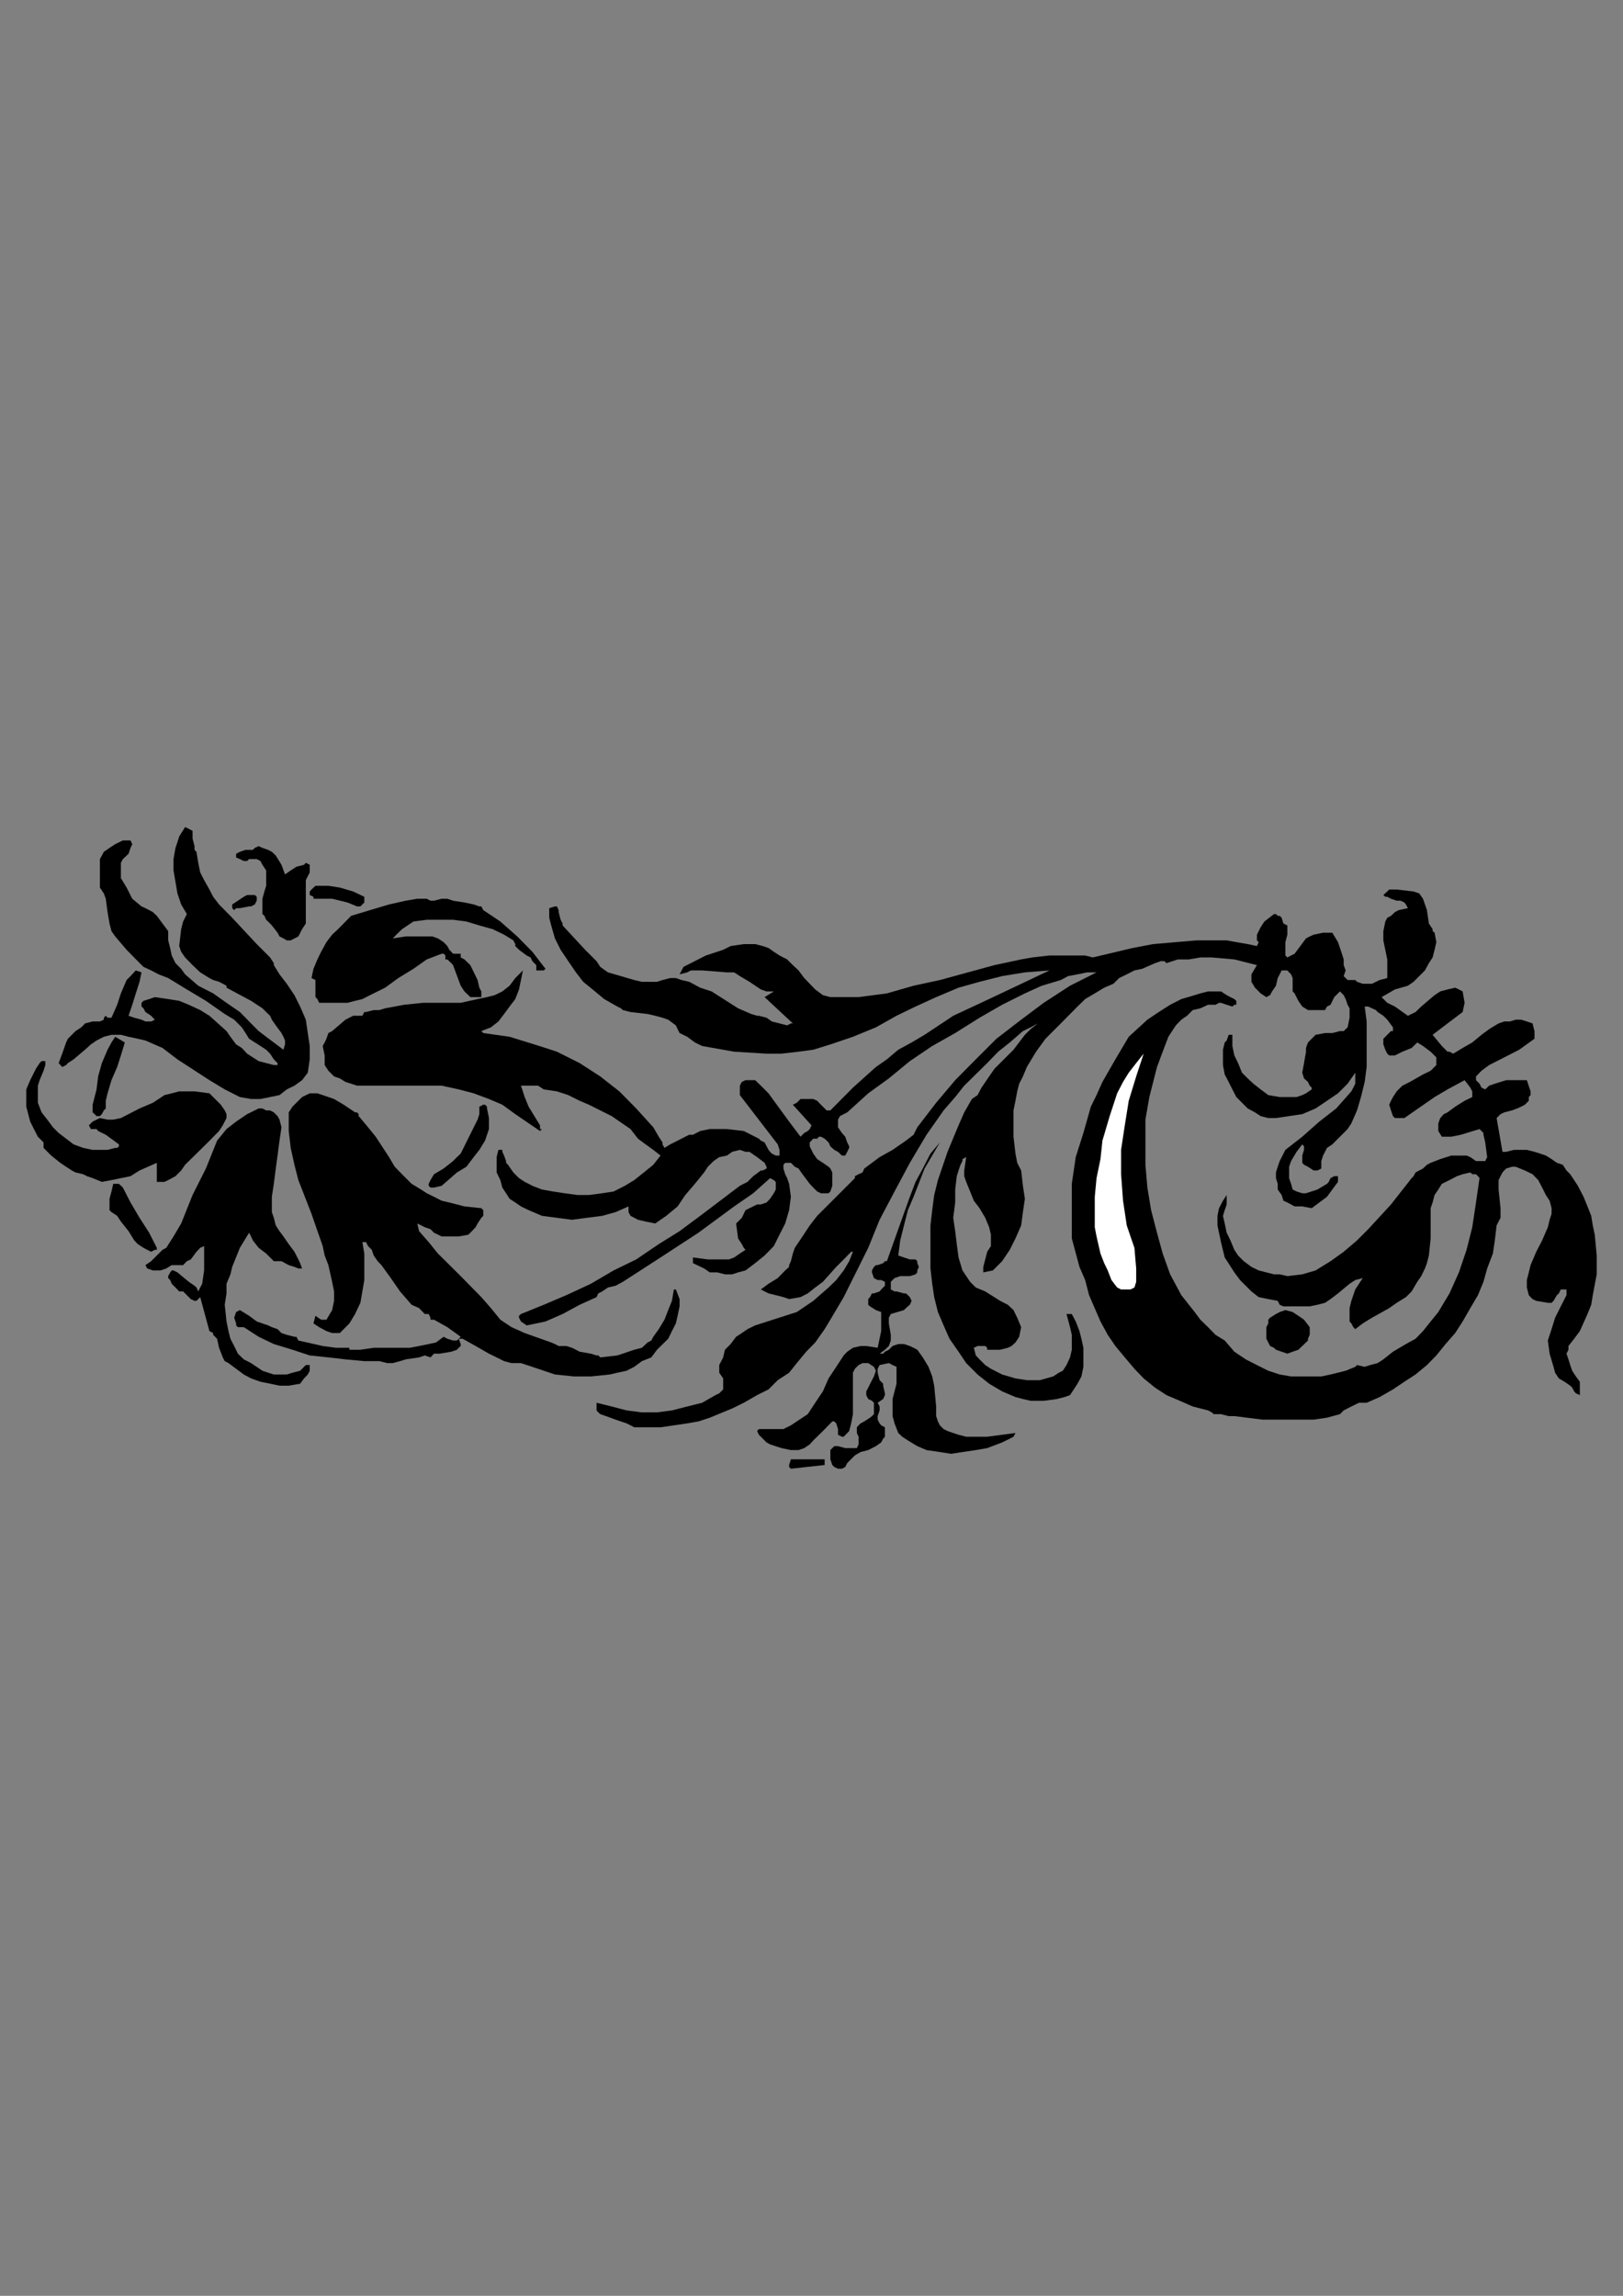
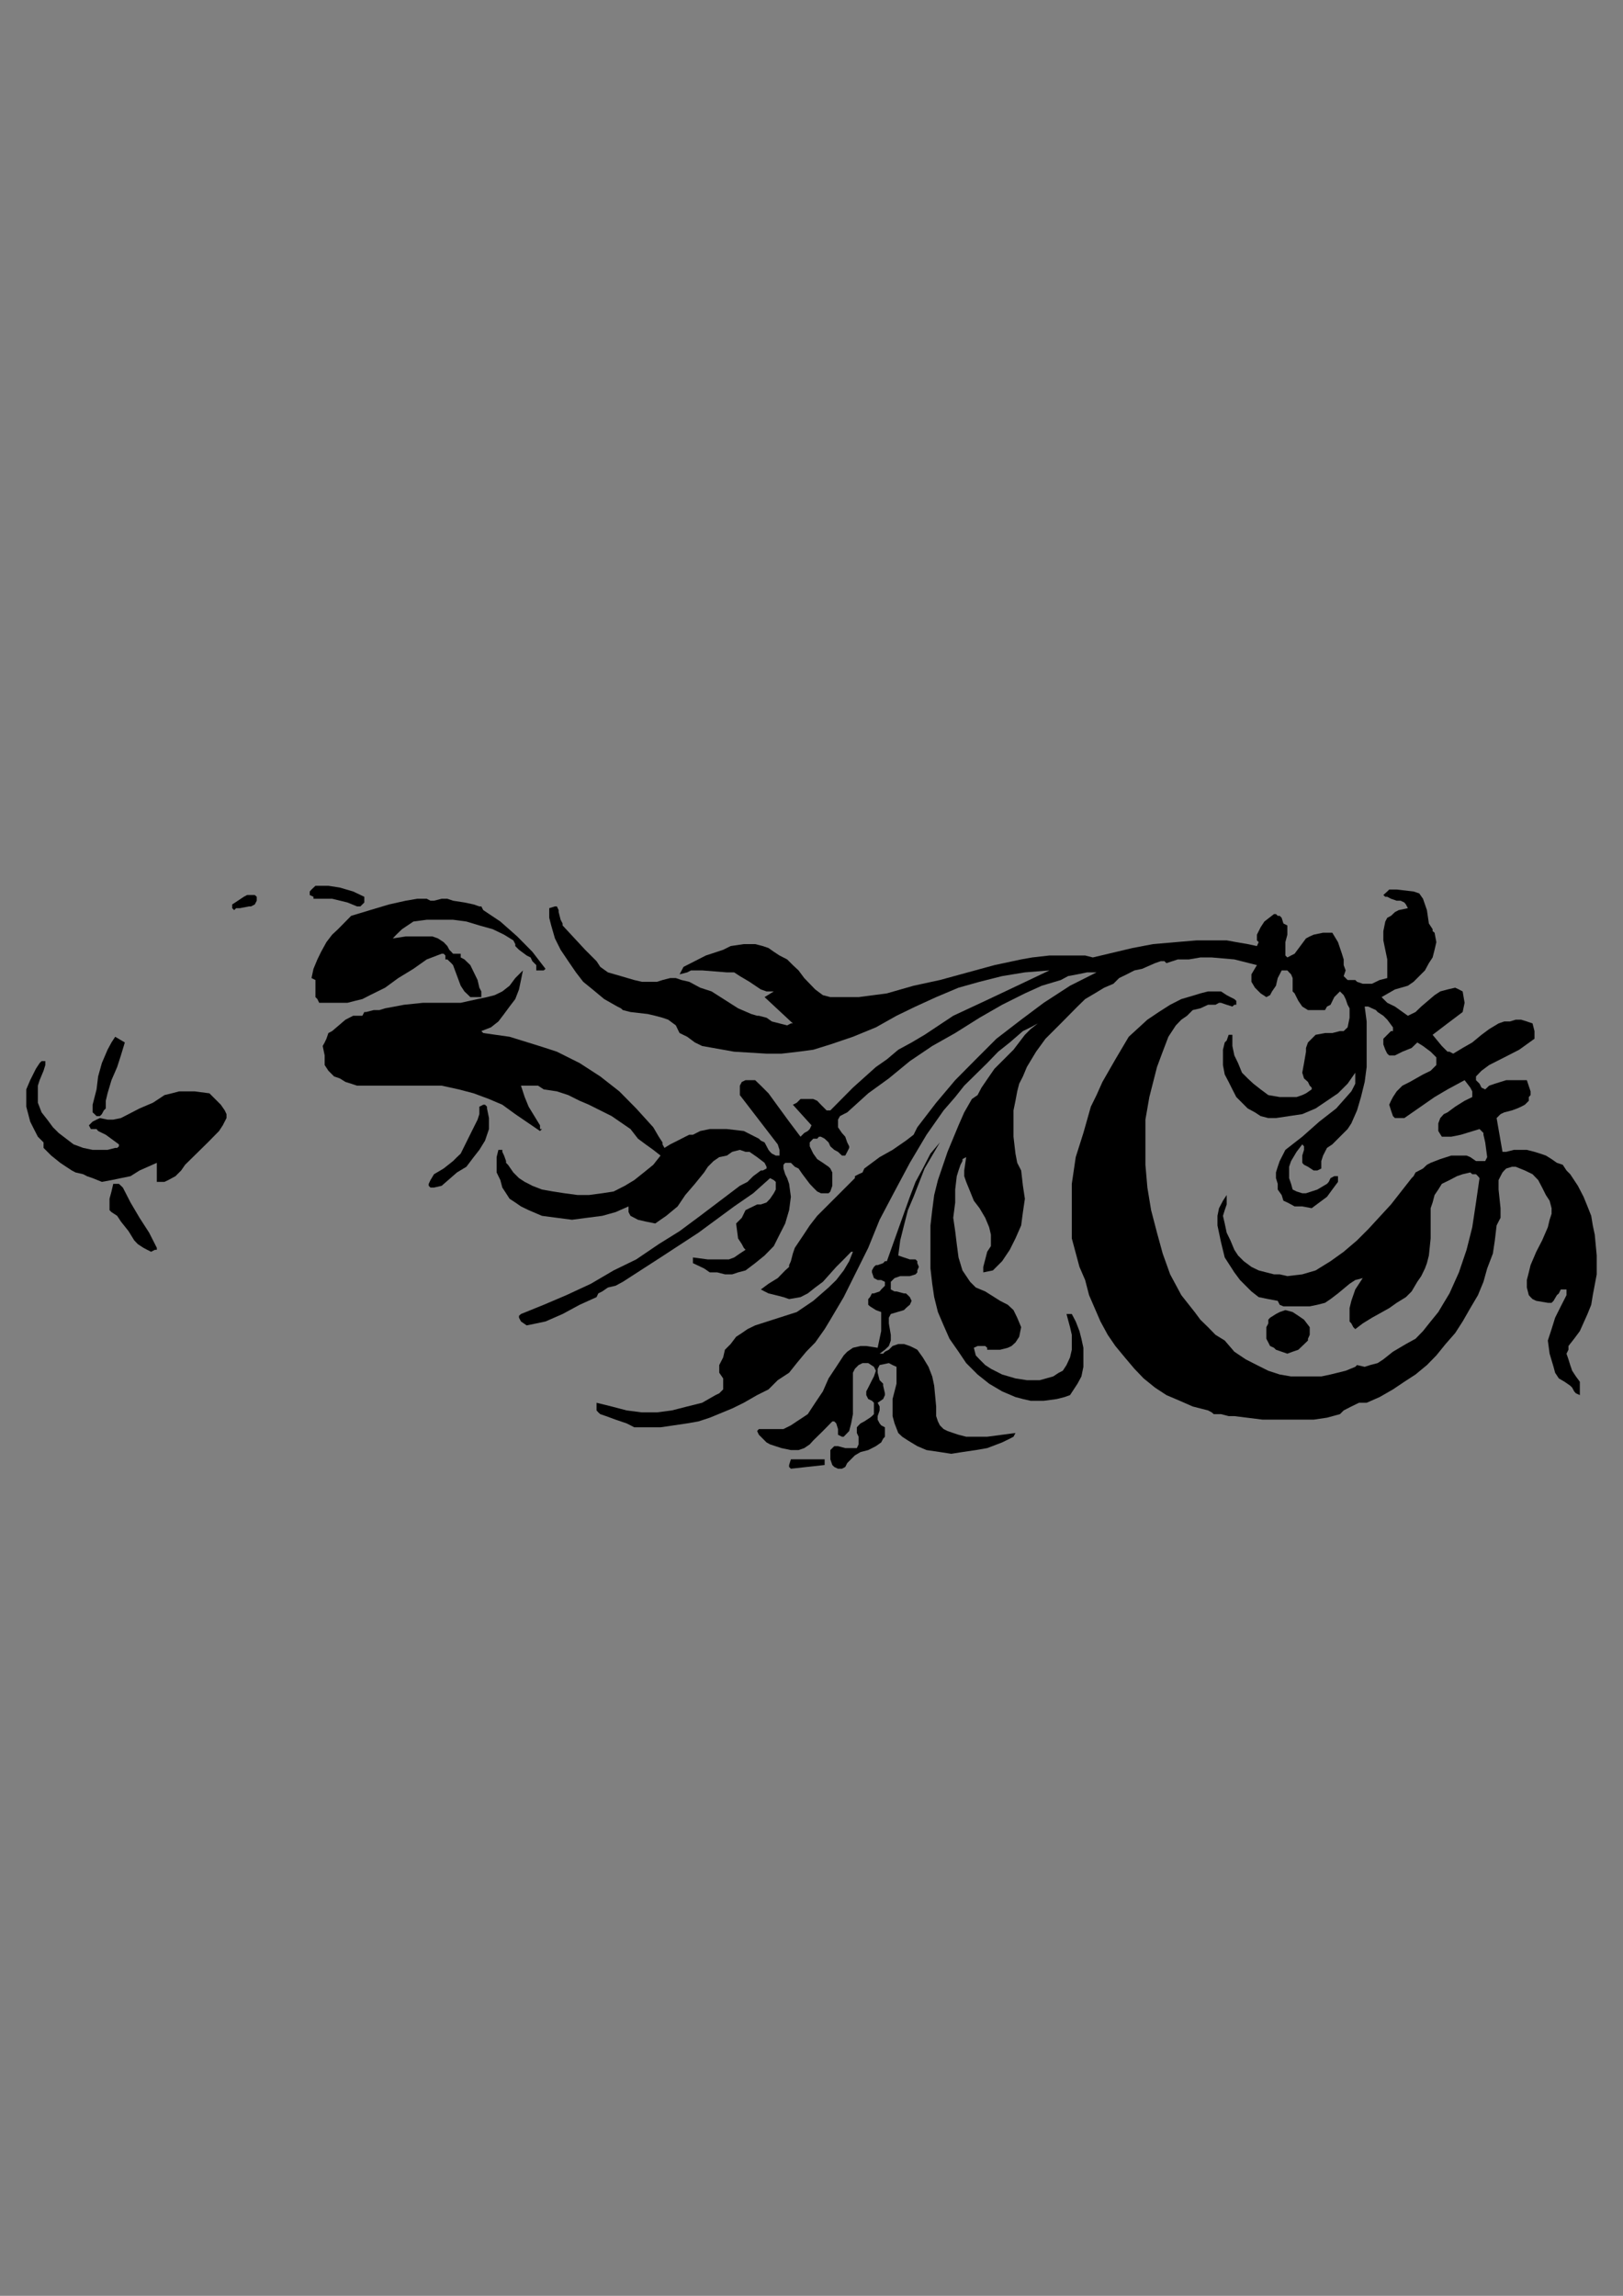
<svg xmlns="http://www.w3.org/2000/svg" height="841.89pt" viewBox="0 0 595.276 841.89" width="595.276pt" version="1.1" id="d60b9d5e-f60b-11ea-8b68-dcc15c148e23">
  <rect x="0" y="0" width="595.276" height="841.89" fill="#808080" stroke="none" />
  <g>
    <g>
-       <path style="fill:#000000;" d="M 72.062,312.369 L 72.71,316.401 73.43,319.929 74.87,322.737 76.814,326.193 78.182,328.857 80.342,331.665 85.166,336.561 94.166,346.209 99.062,351.105 100.43,353.193 100.43,353.913 102.518,357.297 105.182,360.753 107.99,364.929 110.078,369.105 112.166,373.929 112.886,378.825 113.606,383.577 113.606,388.473 112.886,393.369 110.798,396.105 107.99,398.121 105.182,399.489 102.518,401.577 99.062,402.297 95.534,403.017 92.078,403.017 87.974,402.297 82.43,399.489 76.814,396.105 65.078,388.473 59.606,384.297 53.342,381.561 50.534,380.913 47.15,380.193 44.342,379.473 40.886,379.473 38.078,380.193 35.414,381.561 33.326,383.001 31.166,384.945 26.99,388.473 24.902,389.841 24.254,390.561 22.814,391.281 21.518,389.841 22.814,386.385 24.254,382.281 24.902,380.913 26.342,379.473 27.71,378.105 29.798,376.737 30.518,376.017 31.166,375.297 33.974,374.577 36.638,374.577 38.078,373.929 38.078,373.209 38.798,372.489 39.446,373.209 39.446,373.209 40.886,373.209 42.974,368.457 44.342,364.281 46.43,359.385 47.87,357.945 49.814,355.857 51.902,356.577 51.182,360.033 49.814,364.281 48.518,368.457 47.15,372.489 49.238,373.209 51.902,373.929 53.342,374.577 53.99,374.577 55.43,374.577 56.798,373.929 56.078,373.209 55.43,372.489 53.342,371.121 52.622,369.753 51.902,369.105 51.902,367.737 52.622,367.017 54.71,366.369 56.798,365.649 61.694,366.369 65.726,367.017 69.254,368.457 73.43,370.401 76.814,372.489 83.078,378.105 84.518,380.193 86.606,383.001 88.694,384.297 90.638,386.385 92.726,387.753 94.886,389.121 97.622,389.841 100.43,390.561 101.15,390.561 101.798,390.561 101.798,389.841 100.43,388.473 99.062,386.385 97.622,384.945 95.534,383.577 91.358,380.913 90.062,378.825 88.694,376.737 85.886,373.929 82.43,371.841 75.518,367.017 68.534,362.841 61.694,358.665 58.166,357.297 55.43,355.857 52.622,354.561 50.534,352.473 46.43,348.297 42.254,343.401 40.886,341.457 40.166,338.649 39.446,334.473 38.798,329.577 38.078,327.633 36.638,325.473 36.638,322.017 36.638,318.489 36.638,317.121 36.638,315.033 37.358,313.737 38.078,312.369 40.166,310.929 42.254,309.561 45.062,308.193 46.43,308.193 47.87,308.193 48.518,309.561 47.87,310.929 47.15,313.089 45.062,315.033 44.342,316.401 44.342,317.841 44.342,319.929 44.342,322.017 46.43,325.473 48.518,329.577 51.902,332.385 53.342,333.033 54.71,333.753 56.078,334.473 57.518,335.841 61.694,341.457 61.694,344.841 62.414,347.649 62.99,350.385 64.358,353.193 66.446,355.281 67.886,357.297 72.71,361.473 78.182,364.281 83.078,367.737 87.974,371.121 90.062,373.209 92.078,375.297 94.886,378.105 97.622,380.193 103.958,384.945 104.534,383.001 104.534,381.561 103.958,380.193 103.238,378.825 101.15,376.017 99.71,373.929 99.062,372.489 97.622,371.121 96.254,369.753 92.078,367.017 83.078,362.193 83.078,361.473 81.71,360.753 80.342,360.033 78.182,359.385 76.814,358.665 73.43,356.577 70.622,353.913 67.886,351.105 66.446,349.017 65.726,346.929 66.446,340.737 67.166,337.929 68.534,335.193 66.446,331.665 65.078,327.633 64.358,323.385 63.638,319.209 63.638,315.033 64.358,310.929 65.078,308.841 65.726,306.753 67.886,303.297 69.254,303.945 70.622,304.665 70.622,306.105 70.622,307.473 71.342,310.281 71.342,311.649 71.342,311.649 72.062,312.369 Z" />
-       <path style="fill:#000000;" d="M 104.534,320.649 L 106.622,319.209 108.71,317.841 111.518,317.121 112.166,316.401 113.606,317.121 113.606,317.841 113.606,319.929 112.166,322.737 112.166,328.857 112.166,332.385 112.166,335.193 112.166,338.649 110.798,340.737 109.43,343.401 106.622,344.841 105.182,344.841 103.958,344.121 102.518,343.401 101.798,342.033 99.71,339.369 99.062,338.649 97.622,337.281 96.974,335.841 96.254,335.193 96.254,332.385 96.254,329.577 96.974,326.913 97.622,324.825 97.622,322.017 97.622,319.209 96.254,317.121 95.534,315.753 94.166,315.033 92.726,315.033 91.358,315.033 90.638,315.753 89.414,315.753 87.974,315.033 86.606,314.457 86.606,313.089 87.974,312.369 90.062,311.649 92.726,311.649 93.446,310.929 94.886,310.281 96.254,310.929 98.342,311.649 99.71,312.369 101.15,313.737 103.238,317.121 104.534,320.649 Z" />
      <path style="fill:#000000;" d="M 133.622,330.945 L 132.902,331.665 132.182,332.385 130.958,332.385 127.43,330.945 121.814,329.577 115.694,329.577 114.974,329.577 114.974,328.857 113.606,328.209 113.606,326.913 114.254,326.193 115.694,324.825 120.446,324.825 124.622,325.473 129.518,326.913 133.622,328.857 133.622,330.945 Z" />
      <path style="fill:#000000;" d="M 518.462,326.913 L 520.55,327.633 521.918,329.577 522.638,331.665 523.358,333.753 524.078,338.649 525.446,340.737 525.446,341.457 526.166,342.033 526.814,345.489 526.166,348.297 525.446,351.105 524.078,353.193 522.638,355.857 520.55,357.945 518.462,360.033 516.374,361.473 511.622,362.841 506.726,365.649 508.814,367.737 511.622,369.105 516.374,372.489 519.182,371.121 521.27,369.105 526.166,364.929 528.254,363.561 530.918,362.841 533.726,362.193 535.094,362.841 536.462,363.561 537.182,367.737 536.462,371.121 530.918,375.297 525.446,379.473 528.83,383.577 530.918,385.665 531.638,385.665 533.006,386.385 536.462,384.297 539.99,382.281 543.374,379.473 546.182,377.385 549.638,375.297 551.726,374.577 553.814,374.577 555.902,373.929 557.918,373.929 560.006,374.577 562.094,375.297 562.814,378.105 562.814,379.473 562.814,380.193 562.814,380.913 557.198,384.945 551.726,387.753 546.182,390.561 543.374,392.649 541.358,394.737 541.358,396.105 542.654,397.401 543.374,398.841 544.742,399.489 546.182,398.121 548.27,397.401 552.446,396.105 553.814,396.105 555.902,396.105 557.918,396.105 560.006,396.105 561.374,400.209 561.374,401.577 560.726,402.297 560.726,403.017 560.726,403.665 559.286,405.105 557.918,405.825 556.478,406.473 554.534,407.193 551.726,407.913 550.358,408.561 548.918,410.001 551.078,422.385 552.446,422.385 555.254,421.665 557.198,421.665 560.006,421.665 562.814,422.385 564.902,423.033 566.99,423.753 569.078,425.049 571.022,426.417 573.182,427.137 574.55,429.225 575.918,430.593 578.726,434.841 580.814,438.873 582.254,442.401 583.622,445.857 584.198,449.385 584.918,452.769 585.638,460.401 585.638,467.313 584.198,474.945 583.622,478.473 582.254,481.857 579.446,488.121 577.358,490.929 575.27,493.593 575.27,494.961 574.55,496.401 575.27,498.489 575.918,500.577 576.638,502.665 578.006,504.753 579.446,506.697 579.446,508.857 579.446,511.593 578.006,510.945 577.358,510.225 576.638,508.857 575.918,508.137 573.83,506.697 571.742,505.473 570.374,503.385 569.798,501.225 568.358,496.401 567.71,491.577 569.078,487.401 570.374,483.225 572.462,479.049 574.55,474.945 574.55,472.857 573.182,472.857 572.462,472.857 571.742,474.297 571.022,474.945 569.798,477.033 569.078,477.753 568.358,477.753 567.71,477.753 563.462,477.033 562.094,476.385 561.374,475.665 560.726,474.945 560.006,472.137 560.006,469.401 560.726,466.593 561.374,463.929 563.462,459.033 565.622,454.857 567.71,450.033 568.358,447.297 569.078,445.137 569.078,443.049 568.358,440.313 566.99,438.225 565.622,435.489 564.902,434.121 564.182,432.753 562.094,430.593 559.286,429.225 555.902,427.857 554.534,427.857 552.446,428.505 551.726,429.225 551.078,429.945 550.358,431.313 549.638,432.753 549.638,436.209 550.358,443.049 550.358,446.577 549.638,447.945 548.918,449.385 548.27,454.857 547.55,459.681 545.462,465.153 544.094,470.049 542.078,474.945 539.27,479.697 536.462,484.593 533.726,488.841 530.198,492.873 526.814,497.049 523.358,500.577 519.182,504.033 515.078,506.697 510.902,509.505 506.006,512.313 501.254,514.401 498.446,514.401 495.638,515.769 492.83,517.209 491.462,518.577 486.71,519.873 481.814,520.593 477.638,520.593 472.814,520.593 463.094,520.593 452.726,519.297 450.638,519.297 447.83,518.577 445.166,518.577 444.446,517.929 443.078,517.209 437.462,515.769 432.71,513.681 427.814,511.593 423.638,508.857 419.462,505.473 416.078,501.945 412.55,497.769 409.094,493.593 406.286,489.489 403.622,484.593 399.446,474.945 398.006,469.401 395.918,464.577 393.11,454.137 393.11,449.385 393.11,443.769 393.11,438.873 393.11,434.121 394.55,424.329 397.358,415.473 400.094,405.825 402.182,401.577 404.342,396.753 409.094,388.473 413.99,380.193 420.83,373.929 425.006,371.121 429.182,368.457 433.286,366.369 438.182,364.929 440.27,364.281 443.078,363.561 447.83,363.561 449.918,364.929 451.286,365.649 452.726,366.369 453.446,367.017 453.446,368.457 452.726,368.457 452.006,369.105 449.918,368.457 447.83,367.737 447.11,367.737 445.814,368.457 443.078,368.457 440.27,369.753 437.462,370.401 435.374,372.489 433.286,373.929 431.27,376.017 429.902,378.105 428.534,380.193 426.446,385.665 424.358,391.281 421.55,402.297 420.11,410.577 420.11,418.929 420.11,427.137 420.83,435.489 422.198,443.769 424.358,452.049 426.446,459.681 429.182,467.313 433.286,474.945 438.182,481.137 440.27,483.945 443.078,486.681 445.814,489.489 449.198,491.577 452.726,495.681 456.902,498.489 461.006,500.577 465.182,502.665 469.358,504.033 473.534,504.753 477.638,504.753 481.094,504.753 484.622,504.753 488.006,504.033 493.55,502.665 497.078,501.225 497.726,500.577 500.534,501.225 502.55,500.577 505.286,499.857 507.374,498.489 510.902,495.681 515.654,492.873 519.182,490.929 521.918,488.121 524.726,484.593 527.534,481.137 529.55,477.753 531.638,474.297 535.094,466.593 537.902,458.313 539.99,450.033 541.358,440.961 542.654,432.033 542.078,431.313 541.358,430.593 539.99,430.593 539.27,429.945 536.462,430.593 534.374,431.313 531.638,432.753 528.83,434.121 527.534,436.209 526.166,438.225 525.446,440.961 524.726,443.049 524.726,448.665 524.726,454.137 524.078,460.401 523.358,463.209 522.638,465.153 521.27,467.961 519.83,470.049 517.742,473.577 515.654,475.665 512.27,477.753 509.534,479.697 503.198,483.225 499.814,485.313 497.078,487.401 496.358,486.681 495.638,485.313 494.99,484.593 494.99,483.225 494.99,479.697 495.638,477.033 497.078,472.857 499.814,468.681 497.078,469.401 494.99,470.769 490.742,474.297 488.006,476.385 485.99,477.753 483.182,478.473 480.374,479.049 476.918,479.049 474.11,479.049 470.726,479.049 469.358,478.473 468.638,477.033 465.182,476.385 461.654,475.665 458.99,473.577 456.902,471.489 454.814,469.401 452.726,466.593 449.198,461.121 447.83,455.505 446.534,449.385 446.534,445.857 447.11,443.049 448.55,440.313 449.918,438.225 449.918,440.313 449.918,441.681 449.198,443.769 448.55,445.857 449.198,448.665 449.918,452.049 451.286,454.857 452.726,458.313 454.094,460.401 456.182,462.489 458.99,464.577 461.654,465.873 467.27,467.313 469.358,467.313 472.166,467.961 477.638,467.313 482.534,465.873 488.006,462.489 492.83,459.033 497.726,454.857 501.83,450.753 510.182,441.681 517.742,432.033 518.462,431.313 519.182,429.945 521.918,428.505 523.358,427.137 524.726,426.417 528.254,425.049 532.286,423.753 534.374,423.753 536.462,423.753 537.902,423.753 539.27,424.329 541.358,425.769 542.654,425.769 544.094,425.769 544.742,425.769 545.462,424.329 544.742,418.929 544.094,416.121 544.094,415.473 542.654,414.033 535.814,416.121 532.286,416.841 530.918,416.841 528.83,416.841 527.534,414.753 527.534,413.385 527.534,411.945 528.254,410.001 529.55,408.561 530.918,407.913 533.726,405.825 537.182,403.665 539.99,402.297 539.99,400.209 539.27,398.841 537.182,396.105 530.918,399.489 526.166,402.297 515.078,410.001 513.71,410.001 512.27,410.001 511.622,410.001 510.902,409.281 510.182,407.193 509.534,405.105 510.182,403.665 510.902,402.297 512.27,400.209 514.358,398.121 517.094,396.753 521.918,394.017 524.726,392.649 526.814,390.561 526.814,389.121 526.814,387.753 524.726,385.665 521.918,383.577 519.83,382.281 517.742,384.297 514.358,385.665 511.622,387.033 510.182,387.033 509.534,387.033 508.814,386.385 508.094,384.945 507.374,383.001 507.374,380.913 508.814,379.473 510.182,378.105 510.902,378.105 510.902,377.385 510.902,376.737 508.814,373.929 507.374,372.489 505.286,371.121 504.638,370.401 503.198,369.753 501.83,369.105 501.254,369.105 500.534,369.105 501.254,374.577 501.254,380.193 501.254,385.665 501.254,391.281 500.534,396.753 499.166,402.297 497.726,407.193 495.638,411.945 494.27,414.033 492.182,416.121 488.654,419.649 486.71,420.945 485.27,423.753 484.622,425.769 484.622,427.137 484.622,428.505 483.182,429.225 481.814,429.225 479.726,427.857 478.286,427.137 477.638,426.417 477.638,425.049 477.638,423.753 478.286,421.665 478.286,420.369 477.638,419.649 475.55,422.385 473.534,425.769 472.814,427.857 472.814,429.225 472.814,432.033 473.534,434.121 474.11,436.209 475.55,436.929 477.638,437.577 479.006,437.577 483.182,436.209 486.71,434.121 487.358,433.401 488.006,432.033 489.374,431.313 490.094,431.313 490.742,431.313 490.742,433.401 488.654,436.209 486.71,438.873 483.902,440.961 481.094,443.049 477.638,442.401 474.83,442.401 473.534,441.681 472.166,440.961 470.726,440.313 470.078,438.225 468.638,436.209 468.638,434.121 467.99,432.033 467.99,429.945 468.638,427.857 469.358,425.769 471.446,421.665 477.638,416.841 483.902,411.297 490.094,406.473 495.638,400.209 496.358,398.841 497.078,397.401 497.078,393.369 494.27,397.401 490.742,400.929 486.71,403.665 482.534,406.473 477.638,408.561 472.814,409.281 467.99,410.001 465.182,410.001 462.374,409.281 460.286,407.913 457.622,406.473 455.534,404.385 453.446,402.297 452.006,399.489 450.638,396.753 449.198,394.017 448.55,390.561 448.55,384.945 449.198,382.281 449.918,381.561 450.638,379.473 452.006,379.473 452.006,383.577 452.726,387.033 454.094,389.841 455.534,393.369 457.622,395.457 459.71,397.401 462.374,399.489 465.182,401.577 469.358,402.297 473.534,402.297 475.55,402.297 477.638,401.577 479.006,400.929 481.094,399.489 481.094,398.841 480.374,398.121 479.726,396.753 478.286,395.457 477.638,393.369 478.286,389.841 479.006,385.665 479.006,384.297 479.726,382.281 481.094,380.913 482.534,379.473 485.99,378.825 488.654,378.825 491.462,378.105 492.83,378.105 494.27,376.737 494.99,373.209 494.99,369.753 494.27,368.457 493.55,366.369 492.83,364.929 491.462,363.561 490.742,364.281 489.374,365.649 488.006,368.457 486.71,369.105 485.99,370.401 484.622,370.401 482.534,370.401 481.094,370.401 479.726,370.401 477.638,369.105 476.198,367.017 474.83,364.281 474.11,363.561 474.11,362.193 474.11,358.665 473.534,357.297 472.814,356.577 472.166,355.857 470.078,355.857 469.358,357.297 468.638,358.665 467.99,361.473 466.55,363.561 465.83,364.929 464.462,365.649 462.374,364.281 460.286,362.193 458.99,360.033 458.99,357.297 461.006,353.913 452.726,351.825 444.446,351.105 440.27,351.105 436.094,351.825 431.99,351.825 427.814,353.193 427.094,352.473 425.726,352.473 423.638,353.193 418.886,355.281 416.078,355.857 413.27,357.297 410.462,358.665 408.374,360.753 404.99,362.193 401.534,364.281 398.006,366.369 395.198,369.105 389.078,375.297 383.462,380.913 380.006,385.665 376.622,391.281 375.182,394.737 373.814,397.401 373.094,400.209 372.446,403.665 371.726,407.193 371.726,410.001 371.726,416.841 372.446,423.033 373.094,426.417 374.534,429.225 375.182,434.841 375.902,439.593 375.182,444.489 374.534,449.385 372.446,454.137 370.358,458.313 367.55,462.489 364.166,465.873 360.638,466.593 360.638,464.577 361.358,461.841 362.078,459.033 363.446,456.945 363.446,454.857 363.446,452.769 362.798,450.033 361.358,446.577 359.27,443.049 357.182,440.313 355.814,436.929 354.374,433.401 353.654,431.313 353.654,429.225 354.374,424.329 353.006,425.049 353.006,425.769 352.286,427.137 351.566,429.225 350.918,431.313 350.342,436.209 350.342,440.961 349.622,446.577 350.342,451.473 350.918,456.225 351.566,461.121 353.006,465.873 355.814,470.049 357.902,472.137 361.358,473.577 366.83,477.033 369.638,478.473 371.726,480.417 373.094,483.225 374.534,486.681 373.814,490.209 372.446,492.297 371.006,493.593 369.638,494.241 366.83,494.961 362.078,494.961 362.078,494.241 361.358,493.593 359.99,493.593 359.27,493.593 358.55,493.593 357.182,494.241 357.902,497.049 359.27,498.489 361.358,500.577 363.446,501.945 367.55,504.033 372.446,505.473 376.622,506.121 381.374,506.121 386.27,504.753 388.358,503.385 389.798,502.665 391.166,500.577 392.462,497.769 393.11,494.961 393.11,492.297 393.11,489.489 392.462,486.681 391.166,481.857 393.11,481.857 394.55,484.593 395.918,488.121 396.638,490.929 397.358,494.241 397.358,497.769 397.358,501.225 396.638,504.753 395.198,507.417 393.83,509.505 392.462,511.593 390.446,512.313 387.638,513.033 382.814,513.681 377.99,513.681 375.182,513.033 372.446,512.313 367.55,510.225 362.798,507.417 358.55,504.033 354.374,499.857 351.566,495.681 348.254,490.929 346.094,486.033 344.006,481.137 342.638,475.665 341.918,470.769 341.27,465.153 341.27,459.681 341.27,454.137 341.27,449.385 341.918,443.769 342.638,438.225 344.006,432.753 347.534,422.385 351.566,412.665 353.654,407.913 356.462,403.017 358.55,401.577 359.99,398.841 362.798,394.737 364.742,391.929 366.83,389.841 371.726,384.945 375.902,379.473 377.99,377.385 380.654,375.297 377.99,376.737 375.182,378.105 370.358,382.281 366.11,385.665 362.078,389.841 353.654,398.121 350.342,402.297 346.094,407.193 339.83,416.121 333.71,426.417 328.094,436.929 322.622,447.297 318.446,457.593 309.446,475.665 304.55,483.945 302.462,487.401 299.006,492.297 295.694,495.681 292.238,499.857 289.43,503.385 285.254,506.121 281.87,509.505 277.694,511.593 272.798,514.401 268.55,516.489 260.342,519.873 256.166,521.241 252.062,521.961 247.166,522.681 242.27,523.401 238.238,523.401 232.622,523.401 231.254,522.681 229.814,521.961 225.782,520.593 222.254,519.297 220.166,518.577 219.446,517.929 218.798,517.209 218.798,514.401 224.342,515.769 229.814,517.209 235.43,517.929 240.974,517.929 246.446,517.209 252.062,515.769 257.534,514.401 262.43,511.593 263.798,510.945 264.518,510.225 265.238,509.505 265.238,508.137 265.238,505.473 263.798,503.385 263.798,500.577 265.238,497.769 265.886,494.961 267.974,492.873 269.99,490.209 272.078,488.841 274.166,487.401 276.974,486.033 292.238,481.137 298.286,477.033 303.902,472.137 306.71,469.401 309.446,465.873 311.462,462.489 312.83,459.033 312.182,459.033 309.446,461.841 306.71,464.577 301.814,470.049 299.006,472.137 296.27,474.297 293.606,475.665 289.43,476.385 287.342,475.665 284.534,474.945 281.87,474.297 280.43,473.577 279.062,472.857 281.87,470.769 285.254,468.681 287.99,465.873 289.43,464.577 289.43,463.929 290.078,462.489 290.798,459.681 291.518,457.593 294.326,453.417 296.99,449.385 299.726,445.857 303.182,442.401 306.71,438.873 312.83,432.753 313.55,432.033 313.55,431.313 314.918,430.593 316.358,429.945 317.006,428.505 319.814,426.417 322.622,424.329 327.374,421.665 332.27,418.281 335.078,416.121 336.446,413.385 343.358,404.385 350.342,396.105 357.902,388.473 365.462,380.913 374.534,373.929 382.814,367.737 392.462,361.473 402.182,356.577 398.726,356.577 395.198,357.297 391.742,357.945 389.078,359.385 382.094,361.473 375.902,364.281 367.55,368.457 359.27,373.209 350.342,378.825 341.918,383.577 333.71,389.121 326.006,395.457 318.446,400.929 310.742,407.913 309.446,408.561 308.078,409.281 307.358,410.577 307.358,411.297 307.358,411.945 307.358,413.385 308.798,415.473 310.022,416.841 310.742,418.929 311.462,420.369 311.462,420.945 310.742,422.385 310.022,423.753 308.798,423.753 307.358,422.385 305.99,421.665 304.55,420.369 303.902,418.929 302.462,417.561 301.094,416.841 300.374,416.841 299.726,417.561 298.286,417.561 296.99,418.929 296.99,419.649 296.99,420.369 298.286,423.033 299.726,425.049 301.814,426.417 303.902,427.857 304.55,428.505 305.27,429.945 305.27,430.593 305.27,432.033 305.27,434.841 304.55,436.929 303.902,437.577 302.462,437.577 301.094,437.577 299.726,436.929 298.286,435.489 296.99,434.121 294.326,430.593 292.886,428.505 291.518,427.857 290.078,426.417 287.99,426.417 287.342,427.137 287.342,428.505 287.99,430.593 288.71,432.033 289.43,434.121 290.078,438.873 289.43,443.769 287.99,448.665 285.902,452.769 283.814,456.945 280.43,460.401 276.974,463.209 273.446,465.873 270.71,466.593 268.55,467.313 265.886,467.313 263.078,466.593 260.342,466.593 258.254,465.153 254.15,463.209 254.15,461.121 259.622,461.841 264.518,461.841 267.326,461.841 269.27,461.121 271.358,459.681 273.446,458.313 272.798,457.593 272.078,456.225 270.71,454.137 269.99,448.665 272.078,446.577 273.446,443.769 274.886,443.049 276.254,442.401 277.694,441.681 279.062,441.681 281.15,440.961 282.446,439.593 283.814,437.577 284.534,436.209 284.534,434.841 284.534,433.401 283.814,432.753 282.446,432.033 276.254,437.577 269.27,442.401 256.166,452.049 242.27,461.121 228.446,470.049 225.782,471.489 222.974,472.137 220.886,473.577 219.446,474.297 218.798,475.665 212.606,478.473 206.342,481.857 200.078,484.593 196.694,485.313 193.166,486.033 191.078,484.593 190.358,483.225 190.358,482.505 191.078,481.857 199.43,478.473 207.71,474.945 216.71,470.769 225.062,465.873 233.342,461.841 241.622,456.225 249.254,451.473 256.814,445.857 271.358,434.841 274.166,433.401 276.254,431.313 279.062,429.225 279.782,429.225 281.15,428.505 281.15,427.857 280.43,426.417 277.694,424.329 274.886,422.385 273.446,422.385 271.358,421.665 268.55,422.385 266.606,423.753 263.798,424.329 261.71,425.769 259.622,427.857 258.254,429.945 254.87,434.121 251.342,438.225 248.534,442.401 244.358,445.857 242.27,447.297 240.326,448.665 236.798,447.945 233.99,447.297 232.622,446.577 231.254,445.857 230.534,444.489 230.534,442.401 225.782,444.489 220.886,445.857 215.27,446.577 209.798,447.297 204.254,446.577 198.782,445.857 193.886,443.769 191.078,442.401 188.99,440.961 186.902,439.593 185.606,437.577 184.238,435.489 183.518,432.753 182.15,429.945 182.15,427.137 182.15,424.329 182.798,421.665 184.238,421.665 184.238,422.385 184.886,423.753 185.606,425.769 185.606,426.417 186.326,427.137 188.27,429.945 190.358,432.033 192.446,433.401 193.886,434.121 195.254,434.841 198.782,436.209 202.814,436.929 207.062,437.577 211.886,438.225 215.99,438.225 220.886,437.577 225.062,436.929 229.166,434.841 232.622,432.753 236.15,429.945 239.606,427.137 242.27,423.753 239.606,421.665 236.798,419.649 233.99,417.561 231.254,414.033 224.342,409.281 215.99,405.105 212.606,403.665 208.43,401.577 204.254,400.209 199.43,399.489 197.342,398.121 195.254,398.121 193.166,398.121 191.078,398.121 192.446,402.297 193.886,405.825 198.062,412.665 198.062,413.385 198.062,414.033 198.782,414.033 198.062,414.753 188.99,408.561 184.238,405.105 179.342,403.017 173.726,400.929 168.254,399.489 161.99,398.121 156.518,398.121 150.974,398.121 146.078,398.121 141.254,398.121 135.71,398.121 130.958,398.121 128.798,397.401 126.71,396.753 124.622,395.457 122.534,394.737 120.446,392.649 119.078,390.561 119.078,387.033 118.358,383.577 119.078,382.281 119.726,380.913 120.446,378.825 121.814,378.105 126.71,373.929 129.518,372.489 130.958,372.489 132.902,372.489 133.622,371.121 134.27,371.121 137.078,370.401 139.166,370.401 141.254,369.753 144.782,369.105 148.166,368.457 155.15,367.737 168.974,367.737 175.166,366.369 178.622,365.649 181.43,364.929 184.238,363.561 186.902,361.473 188.99,358.665 191.798,355.857 191.078,359.385 190.358,362.841 188.99,366.369 186.902,369.105 184.886,371.841 182.798,374.577 180.062,376.737 176.534,378.105 177.254,378.825 186.902,380.193 195.974,383.001 200.078,384.297 204.254,385.665 208.43,387.753 212.606,389.841 220.166,394.737 227.15,400.209 233.342,406.473 239.606,413.385 241.622,416.841 242.99,418.929 242.99,419.649 243.71,420.945 245.798,419.649 248.534,418.281 251.342,416.841 252.782,416.121 254.15,416.121 256.814,414.753 260.342,414.033 263.078,414.033 266.606,414.033 272.798,414.753 278.342,417.561 279.062,418.281 280.43,418.929 281.87,421.665 282.446,422.385 283.094,423.033 284.534,423.753 285.902,423.753 285.902,421.665 285.254,419.649 283.094,416.841 271.358,401.577 271.358,400.209 271.358,398.121 272.078,396.753 273.446,396.105 276.974,396.105 279.062,398.121 281.87,400.929 285.902,406.473 289.43,411.297 293.606,416.841 294.974,415.473 296.27,414.753 296.99,414.033 297.638,412.665 290.798,405.105 292.238,404.385 293.606,403.017 295.694,403.017 297.638,403.017 298.286,403.017 299.726,403.665 301.094,405.105 302.462,406.473 303.182,407.193 303.902,407.193 304.55,407.193 312.83,398.841 321.254,391.281 325.286,388.473 329.462,384.945 334.358,382.281 339.11,379.473 349.622,372.489 361.358,367.017 373.094,361.473 384.902,355.857 375.902,356.577 367.55,357.945 359.27,360.033 351.566,362.193 343.358,365.649 335.798,369.105 328.814,372.489 321.254,376.737 312.83,380.193 304.55,383.001 298.286,384.945 292.886,385.665 286.622,386.385 281.15,386.385 269.27,385.665 257.534,383.577 254.87,382.281 252.062,380.193 249.254,378.825 248.534,377.385 247.886,376.017 245.078,373.929 242.99,373.209 240.326,372.489 237.518,371.841 231.254,371.121 228.446,370.401 227.726,369.753 226.43,369.105 221.606,366.369 217.358,362.841 213.902,360.033 211.238,356.577 208.43,352.473 205.622,348.297 203.534,344.121 202.166,339.369 201.446,336.561 201.446,335.193 201.446,334.473 201.446,333.033 203.534,332.385 204.254,332.385 204.902,333.753 204.902,334.473 205.622,337.281 206.342,338.649 206.342,339.369 214.622,348.297 218.798,352.473 220.166,354.561 222.974,356.577 227.726,357.945 232.622,359.385 235.43,360.033 238.238,360.033 240.974,360.033 242.99,359.385 245.798,358.665 247.886,358.665 249.974,359.385 252.782,360.033 256.814,362.193 260.99,363.561 270.71,369.753 275.534,371.841 277.694,372.489 278.342,372.489 281.15,373.209 283.094,374.577 285.902,375.297 288.71,376.017 290.078,375.297 290.798,375.297 280.43,365.649 283.814,363.561 281.15,363.561 279.062,362.841 274.886,360.033 271.358,357.945 269.27,356.577 268.55,356.577 266.606,356.577 257.534,355.857 253.43,355.857 252.062,356.577 249.254,357.297 250.694,354.561 258.902,350.385 263.078,349.017 265.238,348.297 267.974,346.929 272.798,346.209 274.886,346.209 276.974,346.209 279.782,346.929 281.87,347.649 283.814,349.017 285.902,350.385 288.71,351.825 290.798,353.913 292.886,355.857 294.974,358.665 296.99,360.753 299.006,362.841 301.814,364.929 304.55,365.649 310.022,365.649 314.918,365.649 325.286,364.281 335.078,361.473 344.726,359.385 364.742,353.913 374.534,351.825 378.566,351.105 384.902,350.385 392.462,350.385 396.638,350.385 398.006,350.385 400.814,351.105 415.358,347.649 422.918,346.209 431.27,345.489 438.902,344.841 446.534,344.841 449.918,344.841 453.446,345.489 457.622,346.209 461.006,346.929 461.654,345.489 461.006,344.841 461.006,342.753 461.654,341.457 462.374,340.017 463.742,337.929 467.27,335.193 467.99,335.193 468.638,335.841 469.358,335.841 470.078,336.561 470.726,338.649 472.166,339.369 472.166,342.753 471.446,345.489 471.446,349.017 471.446,350.385 472.166,351.105 473.534,350.385 474.83,349.737 476.918,346.929 479.006,344.121 480.374,343.401 480.374,343.401 481.814,342.753 485.27,342.033 486.71,342.033 487.358,342.033 488.654,342.033 490.742,345.489 492.182,349.737 492.83,351.825 492.83,353.913 493.55,355.857 492.83,357.945 493.55,358.665 494.27,359.385 495.638,359.385 497.078,359.385 497.078,359.385 497.726,360.033 499.814,360.753 503.198,360.753 506.006,359.385 508.814,358.665 508.814,355.281 508.814,351.825 507.374,344.841 507.374,341.457 508.094,337.929 508.814,336.561 510.182,335.841 511.622,334.473 512.99,333.753 516.374,333.033 515.654,331.665 515.078,330.945 513.71,330.297 512.27,330.297 510.182,329.577 508.814,328.857 508.094,328.857 507.374,328.209 508.814,326.913 509.534,326.193 510.902,326.193 512.27,326.193 518.462,326.913 Z" />
      <path style="fill:#000000;" d="M 94.166,328.857 L 94.166,330.297 93.446,331.665 92.078,332.385 91.358,332.385 87.974,333.033 86.606,333.033 85.886,333.753 85.166,333.033 85.166,332.385 85.166,331.665 87.254,330.297 89.414,328.857 90.638,328.209 92.078,328.209 93.446,328.209 94.166,328.857 Z" />
      <path style="fill:#000000;" d="M 161.99,329.577 L 164.078,329.577 166.166,330.297 170.342,330.945 173.726,331.665 175.814,332.385 176.534,332.385 177.254,333.753 183.518,337.929 189.71,343.401 195.254,349.017 200.078,355.281 199.43,355.857 198.782,355.857 196.694,355.857 196.694,353.913 195.254,352.473 194.606,351.105 193.166,350.385 190.358,348.297 188.99,346.929 188.99,346.209 188.27,344.841 184.886,342.753 180.71,340.737 175.814,339.369 171.062,337.929 166.166,337.281 161.27,337.281 156.518,337.281 151.622,337.929 147.446,340.737 145.358,342.753 144.062,344.121 148.814,343.401 153.71,343.401 155.798,343.401 158.606,343.401 160.622,344.121 162.71,345.489 164.078,346.929 164.798,348.297 165.518,349.017 166.166,349.737 167.606,349.737 168.974,349.737 168.974,351.105 170.342,351.825 172.502,353.913 175.166,359.385 175.814,362.193 176.534,363.561 176.534,363.561 176.534,365.649 175.166,365.649 173.726,365.649 172.502,365.649 171.782,364.929 170.342,363.561 168.974,361.473 166.886,355.857 166.166,353.913 165.518,353.193 164.078,351.825 163.358,351.825 163.358,351.825 163.358,350.385 162.71,349.737 162.71,349.737 161.99,349.737 156.518,351.825 151.622,355.281 146.078,358.665 141.254,362.193 135.71,364.929 132.902,366.369 130.238,367.017 127.43,367.737 123.974,367.737 120.446,367.737 117.062,367.737 116.414,366.369 115.694,365.649 115.694,362.841 115.694,362.193 115.694,360.753 115.694,359.385 114.254,358.665 114.974,355.281 116.414,351.825 117.782,349.017 119.726,345.489 121.814,342.753 123.974,340.737 128.798,335.841 135.71,333.753 142.694,331.665 148.814,330.297 153.062,329.577 156.518,329.577 157.886,330.297 159.182,330.297 161.99,329.577 Z" />
      <path style="fill:#000000;" d="M 45.782,382.281 L 44.342,387.033 42.974,391.281 40.886,396.105 39.446,400.929 38.798,403.665 38.798,406.473 38.078,407.193 37.358,408.561 36.638,409.281 35.414,409.281 34.694,408.561 33.974,407.913 33.974,406.473 33.974,405.105 35.414,399.489 35.99,394.737 37.358,389.841 39.446,384.945 40.886,382.281 42.254,380.193 45.782,382.281 Z" />
-       <path style="fill:#ffffff;" d="M 419.462,386.385 L 416.726,394.737 413.99,403.665 412.55,412.665 411.182,421.665 411.182,430.593 411.902,440.313 413.27,449.385 414.638,453.417 416.078,457.593 416.726,465.153 416.726,468.681 416.726,470.049 416.726,470.049 416.078,472.137 414.638,472.857 413.27,472.857 411.182,472.857 409.742,472.137 407.654,469.401 406.286,465.873 404.99,463.209 403.622,459.681 402.182,453.417 401.534,450.033 401.534,446.577 401.534,438.873 402.182,432.033 403.622,425.049 404.342,418.281 407.006,409.281 408.374,405.105 409.742,400.929 411.902,396.753 413.99,393.369 416.726,389.841 419.462,386.385 Z" />
+       <path style="fill:#ffffff;" d="M 419.462,386.385 Z" />
      <path style="fill:#000000;" d="M 16.622,389.121 L 16.622,390.561 15.974,392.649 14.534,396.105 13.886,398.121 13.886,400.209 13.886,402.297 13.886,404.385 15.254,407.913 17.342,410.577 19.43,413.385 21.518,415.473 24.254,417.561 26.99,419.649 30.518,420.945 33.974,421.665 36.638,421.665 39.446,421.665 42.254,420.945 42.974,420.945 43.622,420.369 43.622,419.649 38.798,416.121 35.99,414.753 35.414,414.033 33.326,414.033 32.606,412.665 32.606,412.665 33.326,411.945 33.974,411.297 35.414,410.577 36.638,410.001 39.446,410.577 41.534,410.577 44.342,410.001 47.15,408.561 51.182,406.473 56.078,404.385 58.166,403.017 60.326,401.577 62.99,400.929 65.726,400.209 68.534,400.209 71.342,400.209 76.814,400.929 80.99,405.105 82.43,407.193 83.078,408.561 83.078,408.561 83.078,410.001 81.71,412.665 80.342,414.753 76.238,418.929 72.062,423.033 67.886,427.137 66.446,429.225 64.358,431.313 61.694,432.753 60.326,433.401 58.886,433.401 57.518,433.401 57.518,426.417 51.182,429.225 47.87,431.313 44.342,432.033 40.886,432.753 37.358,433.401 33.974,432.033 31.886,431.313 30.518,430.593 27.71,429.945 26.342,429.225 24.254,427.857 22.094,426.417 18.782,423.753 15.974,420.945 15.974,418.929 13.886,416.841 12.446,414.033 11.078,411.297 10.358,408.561 9.638,405.825 9.638,402.297 9.638,399.489 11.078,396.105 13.166,391.929 14.534,389.841 15.254,389.121 16.622,389.121 Z" />
-       <path style="fill:#000000;" d="M 130.238,407.913 L 130.958,407.913 131.534,408.561 131.534,409.281 132.182,410.001 134.99,413.385 137.798,416.841 142.694,424.329 144.782,427.857 147.446,430.593 150.974,434.121 154.43,436.209 156.518,437.577 159.182,438.873 161.99,440.313 164.798,440.961 170.342,442.401 176.534,443.049 177.254,443.769 177.254,445.137 177.254,445.857 176.534,446.577 175.166,448.665 174.446,450.033 173.078,451.473 171.782,452.769 168.254,453.417 164.798,453.417 161.99,453.417 159.182,452.049 157.886,450.753 155.798,450.033 153.062,448.665 153.71,451.473 157.238,455.505 160.622,459.681 168.974,467.961 176.534,475.665 180.062,479.697 183.518,483.945 187.622,486.681 192.446,488.841 202.166,492.297 203.534,492.873 204.902,493.593 207.71,493.593 209.798,494.241 211.238,494.961 212.606,495.681 216.71,496.401 218.798,497.049 219.446,497.049 220.166,497.769 226.43,497.049 232.622,494.961 235.43,494.241 237.518,492.297 238.886,491.577 239.606,490.209 241.622,487.401 243.71,483.945 245.078,480.417 246.446,477.033 247.166,472.857 247.886,472.857 249.254,476.385 249.254,479.049 248.534,482.505 247.886,485.313 246.446,488.121 245.078,490.929 240.974,494.961 238.886,497.769 235.43,499.137 232.622,501.225 229.814,502.665 226.43,503.385 223.694,504.033 216.71,504.753 210.518,504.753 203.534,504.033 197.342,501.945 191.078,499.857 187.622,499.857 184.886,499.137 182.15,497.769 179.342,496.401 174.446,493.593 169.694,490.929 168.254,490.929 168.974,492.873 168.974,493.593 168.254,494.241 167.606,494.961 165.518,495.681 161.27,496.401 159.182,496.401 159.182,496.401 157.886,497.769 155.798,497.049 153.71,497.769 148.814,498.489 146.726,499.137 144.062,499.857 141.974,499.857 139.166,499.137 133.622,499.137 126.71,498.489 120.446,497.769 113.606,497.049 107.27,494.961 100.43,492.873 94.886,490.209 89.414,486.681 88.694,486.681 87.254,486.681 86.606,486.033 86.606,485.313 85.886,483.225 86.606,481.137 87.974,480.417 91.358,482.505 94.166,484.593 98.342,486.033 99.71,486.681 101.798,487.401 102.518,488.121 103.238,488.841 105.182,489.489 107.99,490.209 108.71,490.209 109.43,491.577 118.358,493.593 123.254,494.241 124.622,494.241 128.15,494.241 128.15,494.961 130.238,494.961 132.182,494.961 137.078,494.241 143.342,494.241 150.254,494.241 153.71,493.593 157.238,492.873 159.902,492.297 162.71,490.209 164.078,490.929 166.166,491.577 167.606,491.577 168.254,490.929 168.974,490.209 164.078,486.681 159.182,483.945 158.606,483.945 157.886,483.945 157.886,483.225 157.238,481.857 156.518,481.857 155.798,481.857 153.71,479.697 150.974,478.473 146.726,473.577 143.342,468.681 139.886,463.929 138.518,462.489 137.078,460.401 136.358,458.313 134.99,456.945 134.27,455.505 132.902,455.505 133.622,459.681 133.622,464.577 133.622,469.401 132.902,473.577 132.182,477.753 130.238,481.857 128.15,485.313 124.622,488.841 121.814,488.841 119.726,488.121 117.062,486.681 114.974,485.313 115.694,482.505 117.782,483.945 118.358,483.945 119.078,483.945 119.726,483.945 121.814,480.417 122.534,477.033 122.534,473.577 121.814,470.049 120.446,463.929 119.078,460.401 118.358,456.945 114.254,445.137 109.43,432.753 107.99,427.137 106.622,420.945 105.902,414.753 105.902,407.913 107.27,405.825 109.43,403.665 110.798,402.297 113.606,400.929 116.414,400.929 118.358,401.577 122.534,403.017 126.062,405.105 130.238,407.913 Z" />
      <path style="fill:#000000;" d="M 179.342,410.001 L 179.342,414.033 177.902,418.281 175.814,421.665 173.726,424.329 171.062,427.857 167.606,429.945 161.99,434.841 159.182,435.489 157.886,435.489 157.238,434.841 157.238,434.121 157.886,432.753 159.182,430.593 162.71,428.505 166.166,425.769 167.606,424.329 168.974,423.033 173.078,414.753 175.166,410.577 175.814,408.561 175.814,407.913 175.814,405.825 177.254,405.105 177.902,405.105 178.622,405.825 178.622,406.473 179.342,410.001 Z" />
-       <path style="fill:#000000;" d="M 103.238,413.385 L 102.518,418.281 101.798,423.753 101.15,428.505 100.43,434.121 99.71,438.873 99.71,444.489 100.43,446.577 101.15,449.385 102.518,451.473 103.958,453.417 105.902,456.225 107.99,459.033 109.43,461.841 110.078,463.209 110.798,465.153 109.43,465.153 107.99,464.577 105.902,463.929 103.238,462.489 101.798,462.489 100.43,462.489 97.622,459.681 94.886,457.593 92.726,454.857 92.078,453.417 91.358,452.049 87.974,457.593 85.166,464.577 84.518,467.313 83.078,470.769 83.078,474.297 82.43,478.473 83.078,484.593 83.798,488.121 84.518,490.929 85.886,493.593 87.254,496.401 89.414,498.489 92.078,499.857 96.254,502.665 98.342,503.385 100.43,504.033 103.238,504.033 105.182,504.033 107.27,503.385 110.078,502.665 111.518,501.225 112.166,500.577 113.606,500.577 113.606,501.945 113.606,502.665 112.886,504.033 111.518,505.473 110.078,507.417 105.902,508.137 102.518,508.137 99.062,507.417 95.534,506.697 92.078,505.473 89.414,504.033 83.798,499.857 82.43,499.137 81.71,497.769 80.342,494.241 79.622,490.929 78.182,489.489 78.182,488.841 76.814,488.121 73.43,475.665 72.71,476.385 72.062,477.033 71.342,477.033 69.974,476.385 67.886,474.297 67.166,473.577 65.726,473.577 64.358,472.137 62.99,470.769 62.414,469.401 61.694,468.681 61.694,467.961 62.414,466.593 62.99,465.873 63.638,465.873 65.078,466.593 69.254,470.049 71.342,471.489 72.062,472.137 72.71,473.577 73.43,472.137 74.15,470.769 74.87,465.873 74.87,456.945 73.43,457.593 72.062,459.033 69.974,461.841 68.534,462.489 67.166,463.929 65.078,463.929 62.99,463.929 60.974,465.153 58.886,465.873 56.078,465.873 53.99,465.153 53.342,463.929 55.43,462.489 56.798,461.121 58.886,459.033 59.606,458.313 60.974,457.593 63.638,453.417 66.446,448.665 70.622,438.225 75.518,428.505 79.622,418.281 83.078,414.033 86.606,411.297 90.638,408.561 94.886,406.473 96.254,406.473 97.622,407.193 99.062,407.193 100.43,407.913 101.798,409.281 102.518,410.577 103.238,413.385 Z" />
      <path style="fill:#000000;" d="M 344.726,418.929 L 339.11,428.505 335.078,438.873 332.99,443.769 331.55,449.385 330.182,454.857 329.462,460.401 331.55,461.121 333.71,461.841 335.798,461.841 336.446,462.489 336.446,463.209 337.022,464.577 336.446,465.873 336.446,466.593 335.798,467.313 333.71,467.961 331.55,467.961 330.182,467.961 328.094,468.681 327.374,469.401 326.726,470.049 326.726,471.489 326.726,472.857 328.094,473.577 328.814,473.577 331.55,474.297 332.27,474.297 332.99,474.945 333.71,475.665 334.358,477.033 333.71,478.473 332.99,479.049 332.27,479.697 331.55,480.417 326.726,481.857 326.006,483.225 326.006,485.313 326.726,489.489 326.726,491.577 326.006,493.593 324.566,494.961 322.622,496.401 323.918,496.401 324.566,495.681 326.006,494.961 327.374,493.593 329.462,492.873 331.55,492.873 333.71,493.593 335.078,494.241 336.446,494.961 338.462,497.769 340.55,501.225 341.918,504.753 342.638,508.137 343.358,515.769 343.358,519.297 344.006,521.241 344.726,522.681 346.094,524.049 347.534,524.769 349.622,525.489 351.566,526.137 354.374,526.857 356.462,526.857 362.078,526.857 367.55,526.137 372.446,525.489 371.726,526.857 370.358,527.577 367.55,528.945 362.078,531.033 357.902,531.753 353.006,532.473 348.902,533.121 344.726,532.473 339.83,531.753 336.446,530.313 332.99,528.225 330.902,526.857 329.462,525.489 328.094,521.961 327.374,519.297 327.374,516.489 327.374,513.033 328.814,507.417 328.814,504.033 328.814,503.385 328.814,501.225 327.374,500.577 326.006,499.857 322.622,500.577 321.902,501.945 321.902,503.385 322.622,506.121 323.918,507.417 323.918,508.137 324.566,510.945 324.566,511.593 323.918,513.033 321.902,514.401 322.622,515.769 322.622,517.209 321.902,519.297 321.902,520.593 322.622,521.961 323.198,522.681 324.566,523.401 324.566,525.489 324.566,526.857 323.918,527.577 323.198,528.945 321.254,530.313 318.446,531.753 315.638,532.473 313.55,533.697 311.462,535.785 310.742,536.505 310.022,537.945 308.798,538.593 307.358,538.593 305.99,537.945 305.27,537.225 304.55,535.137 304.55,532.473 304.55,531.753 305.27,531.033 305.99,530.313 307.358,530.313 310.022,531.033 312.182,531.033 313.55,531.033 314.27,531.033 314.918,529.665 314.918,528.225 314.918,526.857 314.27,525.489 314.27,523.401 314.918,522.681 315.638,521.961 317.006,521.241 319.094,519.873 319.814,519.297 320.534,518.577 320.534,517.209 320.534,515.769 320.534,514.401 319.814,513.681 318.446,513.033 317.726,511.593 317.726,510.225 318.446,508.857 319.814,506.121 320.534,504.753 321.254,502.665 320.534,501.225 318.446,499.857 316.358,499.857 314.918,500.577 313.55,501.945 312.83,503.385 312.83,506.121 312.83,509.505 312.83,515.769 312.83,518.577 312.182,521.961 311.462,524.769 309.446,526.857 308.798,526.857 307.358,526.137 307.358,524.049 306.71,521.961 305.99,521.241 305.27,521.241 301.814,524.769 298.286,528.225 296.99,529.665 294.974,531.033 292.886,531.753 290.078,531.753 286.622,531.033 282.446,529.665 281.15,528.945 279.782,527.577 278.342,526.137 277.694,524.769 278.342,524.049 279.782,524.049 281.87,524.049 284.534,524.049 285.902,524.049 287.342,524.049 290.078,522.681 292.238,521.241 294.326,519.873 296.27,518.577 299.006,514.401 301.814,510.225 303.902,505.473 306.71,501.225 309.446,497.049 310.742,495.681 312.83,494.241 315.638,493.593 317.726,493.593 321.902,494.241 323.198,488.121 323.198,484.593 323.198,483.225 323.198,481.137 321.254,480.417 319.094,479.049 318.446,478.473 318.446,477.753 318.446,476.385 319.094,475.665 319.814,474.297 320.534,474.297 322.622,473.577 323.198,472.857 323.918,472.137 324.566,471.489 324.566,470.049 323.198,469.401 321.902,469.401 320.534,468.681 319.814,466.593 319.814,465.873 320.534,464.577 321.254,463.929 321.902,463.929 323.918,463.209 324.566,462.489 325.286,462.489 329.462,450.753 333.71,438.873 335.798,433.401 338.462,428.505 341.27,423.033 344.726,418.929 Z" />
      <path style="fill:#000000;" d="M 45.062,435.489 L 47.87,440.961 51.182,446.577 54.71,452.049 57.518,457.593 57.518,458.313 56.798,458.313 55.43,459.033 53.99,458.313 52.622,457.593 50.534,456.225 49.238,454.857 47.15,451.473 44.342,447.945 42.974,445.857 40.886,444.489 40.166,443.769 40.166,442.401 40.166,439.593 40.886,436.929 41.534,434.121 42.974,434.121 43.622,434.121 45.062,435.489 Z" />
      <path style="fill:#000000;" d="M 480.374,486.681 L 480.374,488.121 480.374,489.489 479.726,490.929 479.726,491.577 477.638,493.593 476.198,494.961 474.11,495.681 472.166,496.401 470.078,495.681 467.99,494.961 467.27,494.241 465.83,493.593 465.182,492.297 464.462,490.929 464.462,489.489 464.462,488.121 464.462,486.681 465.182,485.313 465.182,483.945 465.83,483.225 467.99,481.857 469.358,481.137 471.446,480.417 474.11,481.137 476.198,482.505 478.286,483.945 480.374,486.681 Z" />
      <path style="fill:#000000;" d="M 302.462,537.225 L 290.078,538.593 289.43,537.945 289.43,537.225 290.078,535.137 302.462,535.137 302.462,537.225 Z" />
    </g>
  </g>
  <g>
</g>
  <g>
</g>
  <g>
</g>
</svg>